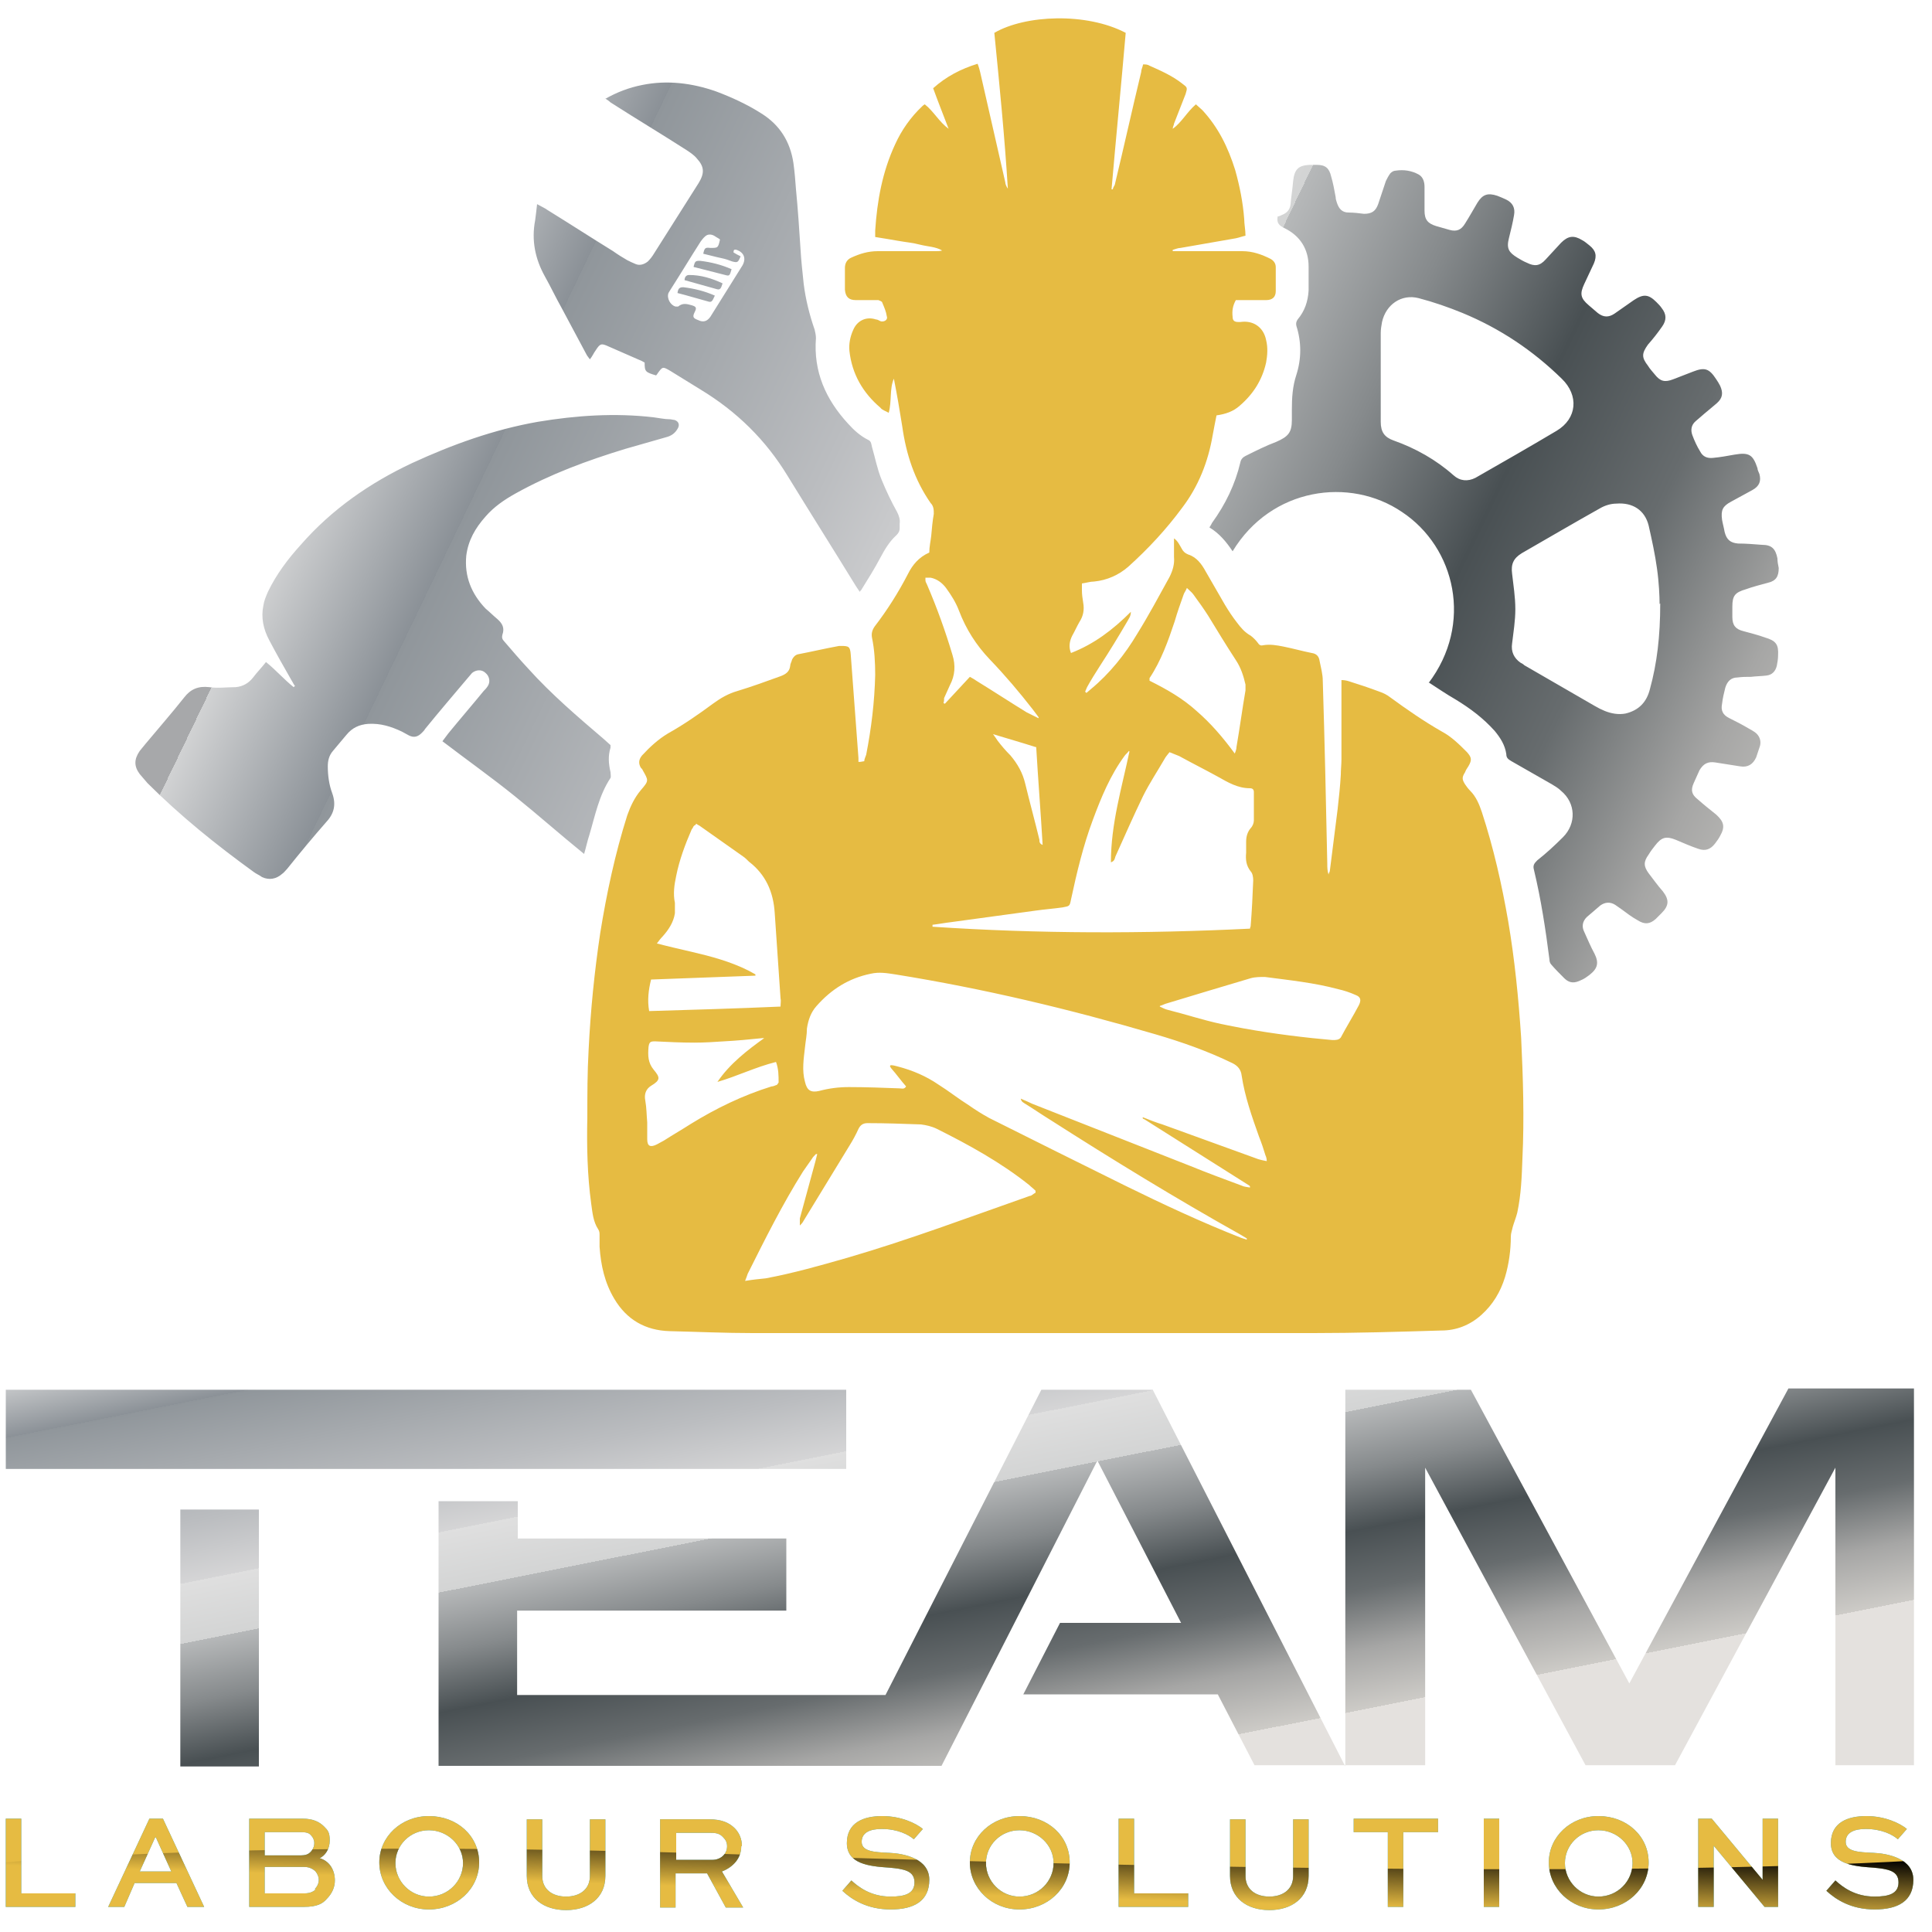
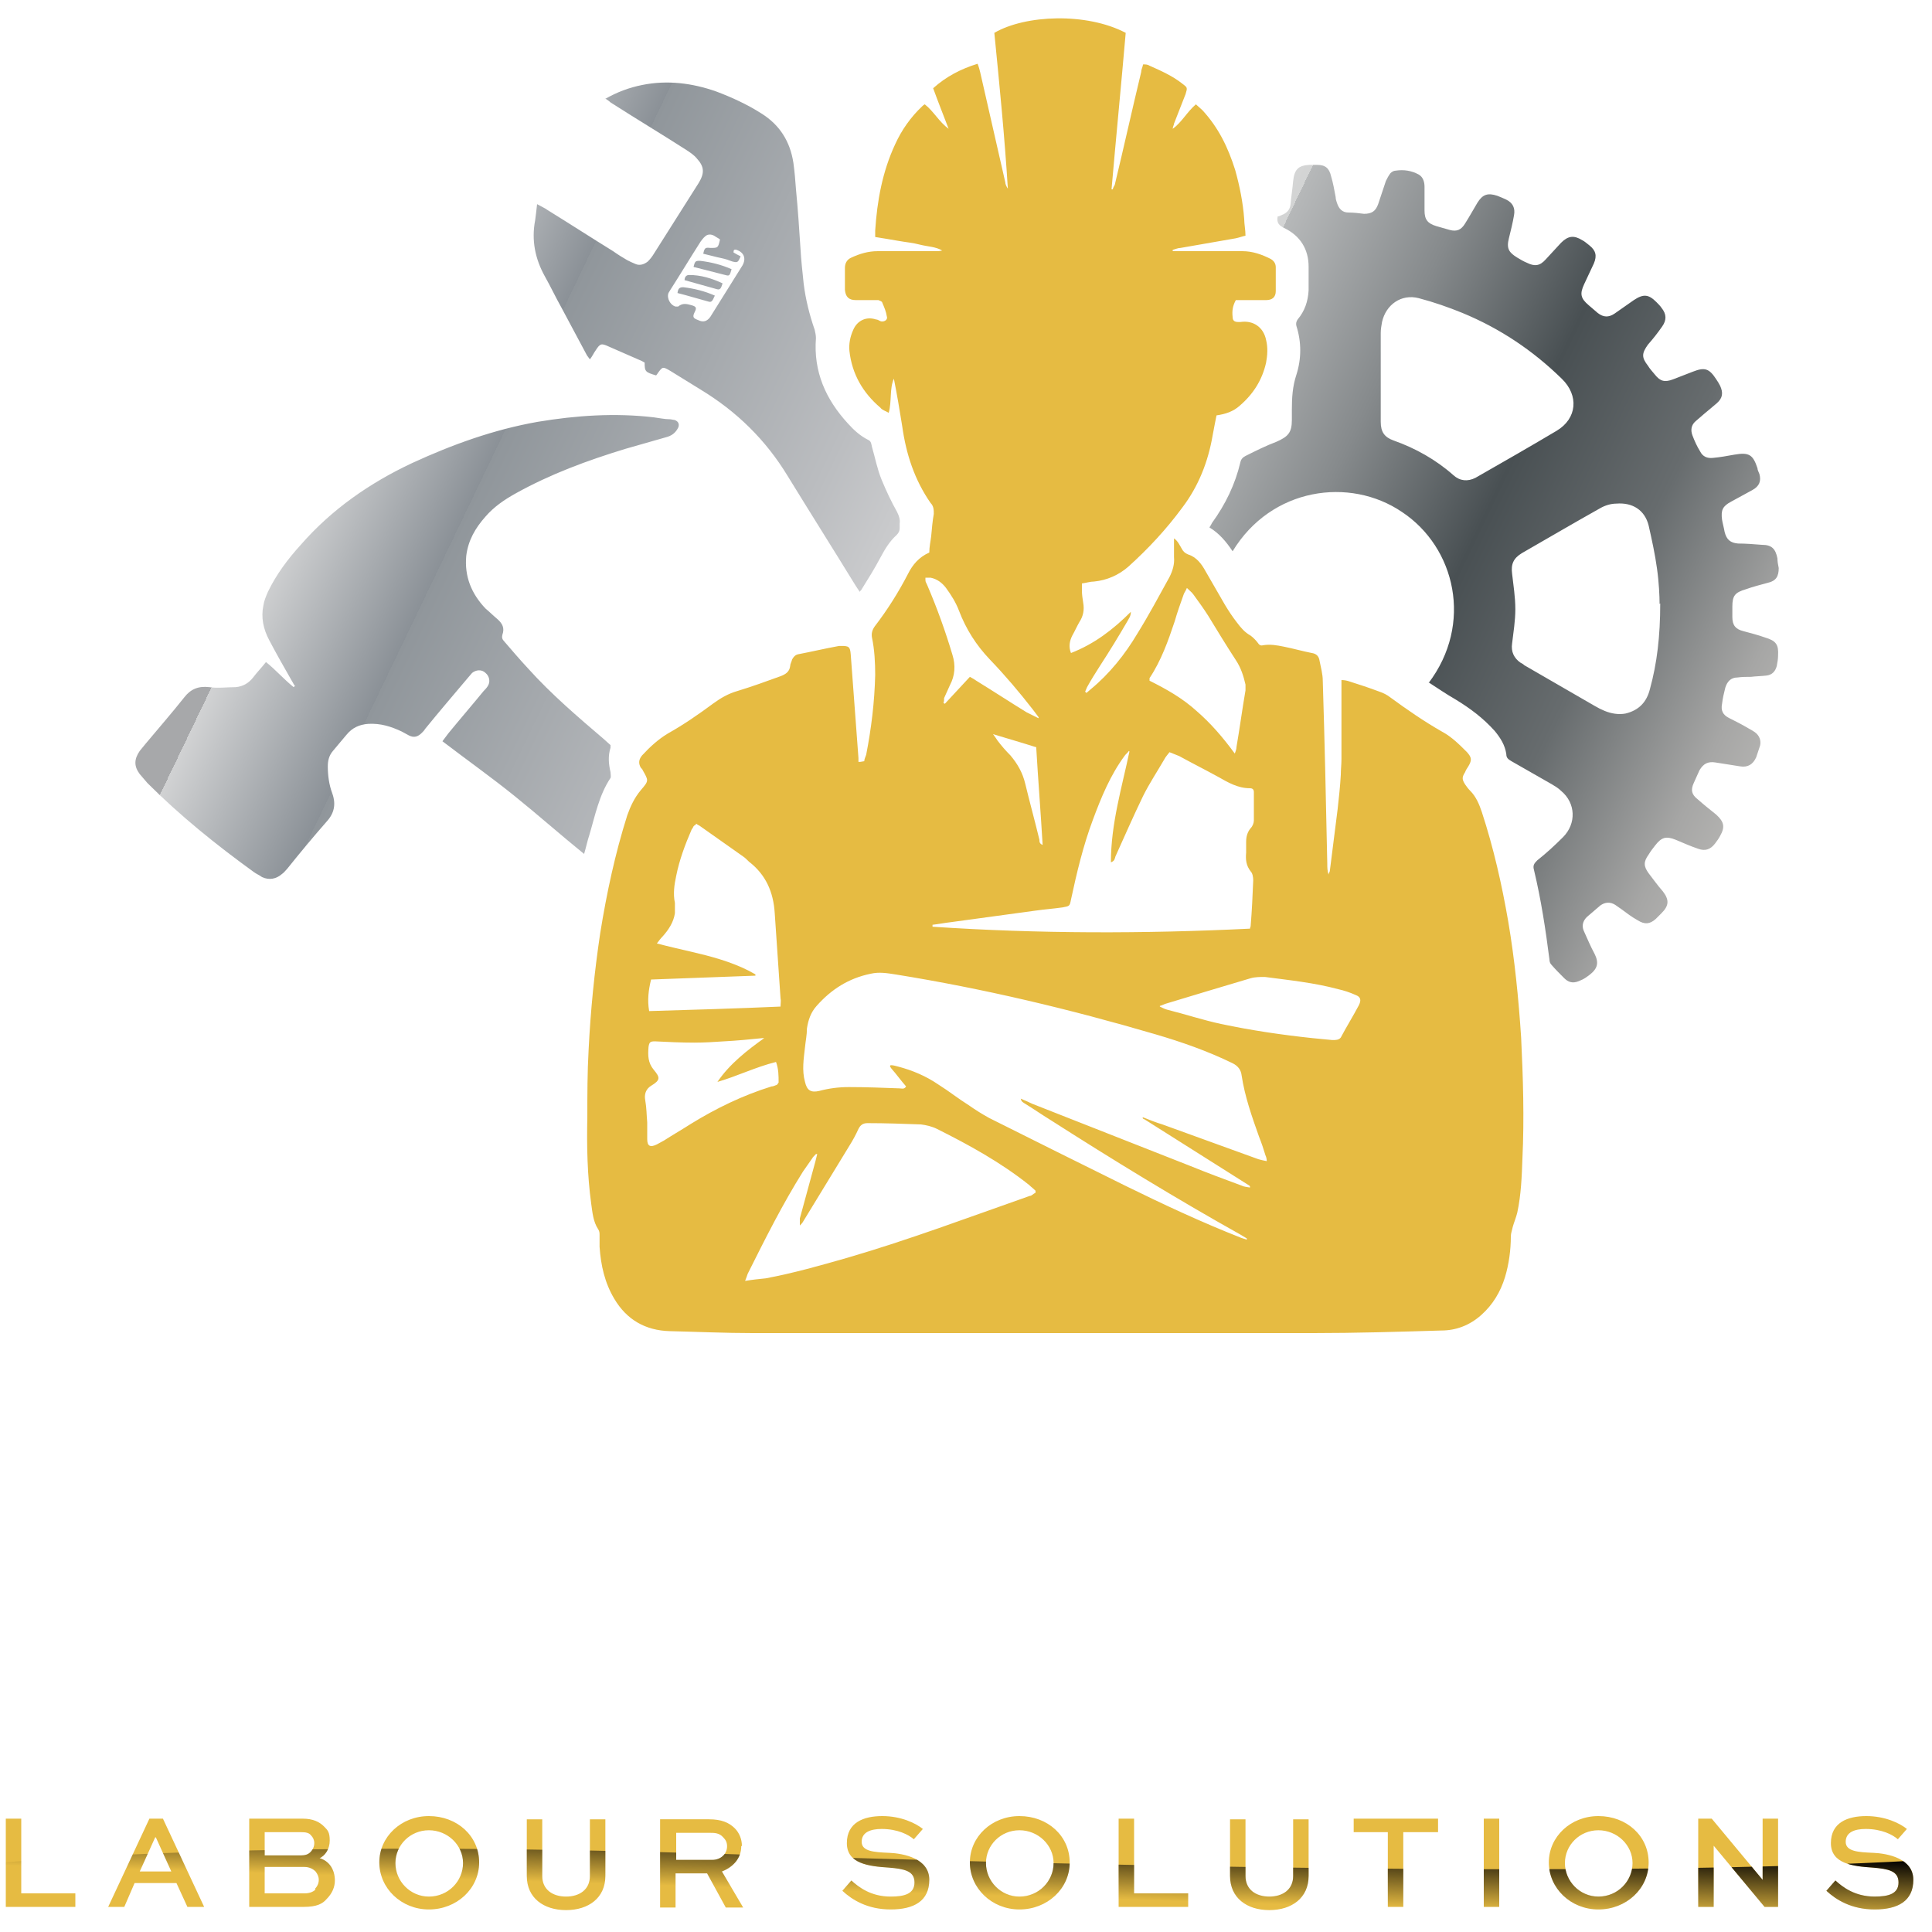
<svg xmlns="http://www.w3.org/2000/svg" xmlns:xlink="http://www.w3.org/1999/xlink" id="Layer_2" viewBox="0 0 300 300">
  <defs>
    <style>.cls-1,.cls-2,.cls-3,.cls-4,.cls-5{stroke-width:0px;}.cls-1,.cls-6{fill:#e6bb42;}.cls-2{fill:url(#linear-gradient);}.cls-7{filter:url(#drop-shadow-1);}.cls-3{fill:#28aae1;}.cls-4{fill:url(#Steel);}.cls-8{clip-path:url(#clippath);}.cls-5{fill:url(#Steel-2);}</style>
    <filter id="drop-shadow-1" filterUnits="userSpaceOnUse">
      <feGaussianBlur stdDeviation="2.8" />
    </filter>
    <linearGradient id="Steel" x1="159.7" y1="275.8" x2="141.8" y2="185.9" gradientUnits="userSpaceOnUse">
      <stop offset="0" stop-color="#e4e1de" />
      <stop offset="0" stop-color="#dcd9d5" />
      <stop offset="0" stop-color="#cdcbc7" />
      <stop offset=".1" stop-color="#a6a6a5" />
      <stop offset=".2" stop-color="#676c6e" />
      <stop offset=".3" stop-color="#495053" />
      <stop offset=".4" stop-color="#868a8c" />
      <stop offset=".5" stop-color="#b6b8b9" />
      <stop offset=".5" stop-color="#d3d4d4" />
      <stop offset=".6" stop-color="#dfdfdf" />
      <stop offset=".6" stop-color="#d5d5d6" />
      <stop offset=".7" stop-color="#bbbdc0" />
      <stop offset=".9" stop-color="#90969b" />
      <stop offset=".9" stop-color="#8b9197" />
      <stop offset="1" stop-color="#d1d2d3" />
      <stop offset="1" stop-color="#a7a8aa" />
    </linearGradient>
    <clipPath id="clippath">
      <path class="cls-1" d="M91.6,291.3c0,2.1-1.6,3.2-3.7,3.2s-3.7-1.1-3.7-3.2v-8.8h-2.4v8.8c0,3.4,2.6,5.3,6.1,5.3s6.1-1.9,6.1-5.3v-8.8h-2.4v8.8ZM3.3,282.4H.9v13.7h10.8v-2.1H3.3v-11.6ZM49.5,288.6c1-.4,1.7-1.5,1.7-2.8s-.3-1.6-.9-2.2c-.7-.7-1.7-1.2-3.3-1.2h-8.3v13.7h8.5c2,0,2.9-.5,3.5-1.2.9-.9,1.3-1.9,1.3-2.9,0-1.7-.9-3.1-2.5-3.5ZM41.1,284.5h5.7c.7,0,1.2.1,1.5.5.3.3.5.7.5,1.2s-.2,1-.6,1.4c-.4.4-.9.5-1.4.5h-5.7v-3.6ZM49,293.4c-.4.4-1,.6-1.7.6h-6.2v-4.1h6.2c.7,0,1.3.3,1.7.7.3.4.5.8.5,1.3s-.2,1-.6,1.4ZM66.6,282c-4.3,0-7.7,3.2-7.7,7.2s3.4,7.3,7.7,7.3,7.8-3.2,7.8-7.3-3.4-7.2-7.8-7.2ZM66.6,294.5c-2.9,0-5.2-2.4-5.2-5.2s2.3-5.1,5.2-5.1,5.3,2.3,5.3,5.1-2.3,5.2-5.3,5.2ZM23.2,282.4l-6.4,13.7h2.5l1.6-3.7h6.5l1.7,3.7h2.6l-6.4-13.7h-2.1ZM21.7,290.6l2.4-5.3h.1l2.4,5.3h-4.8ZM137.9,287.7c-2.1-.1-4.1-.2-4.1-1.7s1.4-2,3.1-2c2.5,0,4.2.9,5,1.6l1.4-1.6c-1.1-.9-3.4-2-6.3-2s-5.5,1-5.5,4.2,3.4,3.6,6.5,3.8c2.4.2,4,.5,4,2.3s-1.6,2.2-3.7,2.2c-3.1,0-5-1.5-6.1-2.5l-1.4,1.6c1.5,1.4,3.9,2.9,7.5,2.9s6-1.3,6-4.6-3.9-4.1-6.3-4.2ZM230.4,296.1h2.4v-13.7h-2.4v13.7ZM248.2,282c-4.3,0-7.7,3.2-7.7,7.2s3.4,7.3,7.7,7.3,7.8-3.2,7.8-7.3-3.4-7.2-7.8-7.2ZM248.2,294.5c-2.9,0-5.2-2.4-5.2-5.2s2.3-5.1,5.2-5.1,5.3,2.3,5.3,5.1-2.3,5.2-5.3,5.2ZM273.7,291.9h0l-7.9-9.5h-2.1v13.7h2.4v-9.5h0l7.9,9.5h2.1v-13.7h-2.4v9.5ZM290.7,287.7c-2.1-.1-4.1-.2-4.1-1.7s1.4-2,3.1-2c2.5,0,4.2.9,5,1.6l1.4-1.6c-1.1-.9-3.4-2-6.3-2s-5.5,1-5.5,4.2,3.4,3.6,6.5,3.8c2.4.2,4,.5,4,2.3s-1.6,2.2-3.7,2.2c-3.1,0-5-1.5-6.1-2.5l-1.4,1.6c1.5,1.4,3.9,2.9,7.5,2.9s6-1.3,6-4.6-3.9-4.1-6.3-4.2ZM176.1,282.4h-2.4v13.7h10.8v-2.1h-8.4v-11.6ZM158.3,282c-4.3,0-7.7,3.2-7.7,7.2s3.4,7.3,7.7,7.3,7.8-3.2,7.8-7.3-3.4-7.2-7.8-7.2ZM158.3,294.5c-2.9,0-5.2-2.4-5.2-5.2s2.3-5.1,5.2-5.1,5.3,2.3,5.3,5.1-2.3,5.2-5.3,5.2ZM115.2,286.6c0-1-.4-2-1.1-2.7-.9-.9-2.1-1.4-4-1.4h-7.6v13.7h2.4v-5.3h4.9l2.9,5.3h2.7l-3.3-5.6c1.8-.7,3-2.1,3-3.9ZM110.6,288.8h-5.6v-4.2h5.2c.7,0,1.5,0,2.1.7.4.4.6.8.6,1.4,0,1.2-1,2.1-2.3,2.1ZM200.8,291.3c0,2.1-1.6,3.2-3.7,3.2s-3.7-1.1-3.7-3.2v-8.8h-2.4v8.8c0,3.4,2.6,5.3,6.1,5.3s6.1-1.9,6.1-5.3v-8.8h-2.4v8.8ZM210.1,284.5h5.4v11.6h2.4v-11.6h5.4v-2.1h-13.1v2.1Z" />
    </clipPath>
    <linearGradient id="linear-gradient" x1="146.1" y1="294.1" x2="146.4" y2="284.3" gradientUnits="userSpaceOnUse">
      <stop offset="0" stop-color="#000" stop-opacity="0" />
      <stop offset="1" stop-color="#000" />
    </linearGradient>
    <linearGradient id="Steel-2" x1="276.1" y1="150.2" x2="61.5" y2="47.1" xlink:href="#Steel" />
  </defs>
  <g class="cls-7">
-     <path class="cls-4" d="M131.4,228.1H.9v-12.3h130.5v12.3ZM28,274.3h12.2v-39.9h-12.2v39.9ZM277.6,215.8l-24.6,45.6-24.6-45.6h-19.5v58.5l-29.9-58.5h-17.3l-24.2,47.4h-57.2v-13.1h41.8v-11.2c-7.2,0-14.6,0-22.1,0h-19.6v-5.8h-12.3v41.1h78.1l24.2-47.4,13,25.2h-18.8l-5.7,11.1h30.2l5.7,11h26.5v-46.2l24.9,46.2h13.9l24.9-46.2v46.2h12.2v-58.5h-19.5Z" />
-     <path class="cls-3" d="M91.6,291.3c0,2.1-1.6,3.2-3.7,3.2s-3.7-1.1-3.7-3.2v-8.8h-2.4v8.8c0,3.4,2.6,5.3,6.1,5.3s6.1-1.9,6.1-5.3v-8.8h-2.4v8.8ZM3.3,282.4H.9v13.7h10.8v-2.1H3.3v-11.6ZM49.5,288.6c1-.4,1.7-1.5,1.7-2.8s-.3-1.6-.9-2.2c-.7-.7-1.7-1.2-3.3-1.2h-8.3v13.7h8.5c2,0,2.9-.5,3.5-1.2.9-.9,1.3-1.9,1.3-2.9,0-1.7-.9-3.1-2.5-3.5ZM41.1,284.5h5.7c.7,0,1.2.1,1.5.5.3.3.5.7.5,1.2s-.2,1-.6,1.4c-.4.4-.9.5-1.4.5h-5.7v-3.6ZM49,293.4c-.4.4-1,.6-1.7.6h-6.2v-4.1h6.2c.7,0,1.3.3,1.7.7.3.4.5.8.5,1.3s-.2,1-.6,1.4ZM66.6,282c-4.3,0-7.7,3.2-7.7,7.2s3.4,7.3,7.7,7.3,7.8-3.2,7.8-7.3-3.4-7.2-7.8-7.2ZM66.6,294.5c-2.9,0-5.2-2.4-5.2-5.2s2.3-5.1,5.2-5.1,5.3,2.3,5.3,5.1-2.3,5.2-5.3,5.2ZM23.2,282.4l-6.4,13.7h2.5l1.6-3.7h6.5l1.7,3.7h2.6l-6.4-13.7h-2.1ZM21.7,290.6l2.4-5.3h.1l2.4,5.3h-4.8ZM137.9,287.7c-2.1-.1-4.1-.2-4.1-1.7s1.4-2,3.1-2c2.5,0,4.2.9,5,1.6l1.4-1.6c-1.1-.9-3.4-2-6.3-2s-5.5,1-5.5,4.2,3.4,3.6,6.5,3.8c2.4.2,4,.5,4,2.3s-1.6,2.2-3.7,2.2c-3.1,0-5-1.5-6.1-2.5l-1.4,1.6c1.5,1.4,3.9,2.9,7.5,2.9s6-1.3,6-4.6-3.9-4.1-6.3-4.2ZM230.4,296.1h2.4v-13.7h-2.4v13.7ZM248.2,282c-4.3,0-7.7,3.2-7.7,7.2s3.4,7.3,7.7,7.3,7.8-3.2,7.8-7.3-3.4-7.2-7.8-7.2ZM248.2,294.5c-2.9,0-5.2-2.4-5.2-5.2s2.3-5.1,5.2-5.1,5.3,2.3,5.3,5.1-2.3,5.2-5.3,5.2ZM273.7,291.9h0l-7.9-9.5h-2.1v13.7h2.4v-9.5h0l7.9,9.5h2.1v-13.7h-2.4v9.5ZM290.7,287.7c-2.1-.1-4.1-.2-4.1-1.7s1.4-2,3.1-2c2.5,0,4.2.9,5,1.6l1.4-1.6c-1.1-.9-3.4-2-6.3-2s-5.5,1-5.5,4.2,3.4,3.6,6.5,3.8c2.4.2,4,.5,4,2.3s-1.6,2.2-3.7,2.2c-3.1,0-5-1.5-6.1-2.5l-1.4,1.6c1.5,1.4,3.9,2.9,7.5,2.9s6-1.3,6-4.6-3.9-4.1-6.3-4.2ZM176.1,282.4h-2.4v13.7h10.8v-2.1h-8.4v-11.6ZM158.3,282c-4.3,0-7.7,3.2-7.7,7.2s3.4,7.3,7.7,7.3,7.8-3.2,7.8-7.3-3.4-7.2-7.8-7.2ZM158.3,294.5c-2.9,0-5.2-2.4-5.2-5.2s2.3-5.1,5.2-5.1,5.3,2.3,5.3,5.1-2.3,5.2-5.3,5.2ZM115.2,286.6c0-1-.4-2-1.1-2.7-.9-.9-2.1-1.4-4-1.4h-7.6v13.7h2.4v-5.3h4.9l2.9,5.3h2.7l-3.3-5.6c1.8-.7,3-2.1,3-3.9ZM110.6,288.8h-5.6v-4.2h5.2c.7,0,1.5,0,2.1.7.4.4.6.8.6,1.4,0,1.2-1,2.1-2.3,2.1ZM200.8,291.3c0,2.1-1.6,3.2-3.7,3.2s-3.7-1.1-3.7-3.2v-8.8h-2.4v8.8c0,3.4,2.6,5.3,6.1,5.3s6.1-1.9,6.1-5.3v-8.8h-2.4v8.8ZM210.1,284.5h5.4v11.6h2.4v-11.6h5.4v-2.1h-13.1v2.1Z" />
    <path class="cls-6" d="M91.6,291.3c0,2.1-1.6,3.2-3.7,3.2s-3.7-1.1-3.7-3.2v-8.8h-2.4v8.8c0,3.4,2.6,5.3,6.1,5.3s6.1-1.9,6.1-5.3v-8.8h-2.4v8.8ZM3.3,282.4H.9v13.7h10.8v-2.1H3.3v-11.6ZM49.5,288.6c1-.4,1.7-1.5,1.7-2.8s-.3-1.6-.9-2.2c-.7-.7-1.7-1.2-3.3-1.2h-8.3v13.7h8.5c2,0,2.9-.5,3.5-1.2.9-.9,1.3-1.9,1.3-2.9,0-1.7-.9-3.1-2.5-3.5ZM41.1,284.5h5.7c.7,0,1.2.1,1.5.5.3.3.5.7.5,1.2s-.2,1-.6,1.4c-.4.4-.9.5-1.4.5h-5.7v-3.6ZM49,293.4c-.4.4-1,.6-1.7.6h-6.2v-4.1h6.2c.7,0,1.3.3,1.7.7.3.4.5.8.5,1.3s-.2,1-.6,1.4ZM66.6,282c-4.3,0-7.7,3.2-7.7,7.2s3.4,7.3,7.7,7.3,7.8-3.2,7.8-7.3-3.4-7.2-7.8-7.2ZM66.6,294.5c-2.9,0-5.2-2.4-5.2-5.2s2.3-5.1,5.2-5.1,5.3,2.3,5.3,5.1-2.3,5.2-5.3,5.2ZM23.2,282.4l-6.4,13.7h2.5l1.6-3.7h6.5l1.7,3.7h2.6l-6.4-13.7h-2.1ZM21.7,290.6l2.4-5.3h.1l2.4,5.3h-4.8ZM137.9,287.7c-2.1-.1-4.1-.2-4.1-1.7s1.4-2,3.1-2c2.5,0,4.2.9,5,1.6l1.4-1.6c-1.1-.9-3.4-2-6.3-2s-5.5,1-5.5,4.2,3.4,3.6,6.5,3.8c2.4.2,4,.5,4,2.3s-1.6,2.2-3.7,2.2c-3.1,0-5-1.5-6.1-2.5l-1.4,1.6c1.5,1.4,3.9,2.9,7.5,2.9s6-1.3,6-4.6-3.9-4.1-6.3-4.2ZM230.4,296.1h2.4v-13.7h-2.4v13.7ZM248.2,282c-4.3,0-7.7,3.2-7.7,7.2s3.4,7.3,7.7,7.3,7.8-3.2,7.8-7.3-3.4-7.2-7.8-7.2ZM248.2,294.5c-2.9,0-5.2-2.4-5.2-5.2s2.3-5.1,5.2-5.1,5.3,2.3,5.3,5.1-2.3,5.2-5.3,5.2ZM273.7,291.9h0l-7.9-9.5h-2.1v13.7h2.4v-9.5h0l7.9,9.5h2.1v-13.7h-2.4v9.5ZM290.7,287.7c-2.1-.1-4.1-.2-4.1-1.7s1.4-2,3.1-2c2.5,0,4.2.9,5,1.6l1.4-1.6c-1.1-.9-3.4-2-6.3-2s-5.5,1-5.5,4.2,3.4,3.6,6.5,3.8c2.4.2,4,.5,4,2.3s-1.6,2.2-3.7,2.2c-3.1,0-5-1.5-6.1-2.5l-1.4,1.6c1.5,1.4,3.9,2.9,7.5,2.9s6-1.3,6-4.6-3.9-4.1-6.3-4.2ZM176.1,282.4h-2.4v13.7h10.8v-2.1h-8.4v-11.6ZM158.3,282c-4.3,0-7.7,3.2-7.7,7.2s3.4,7.3,7.7,7.3,7.8-3.2,7.8-7.3-3.4-7.2-7.8-7.2ZM158.3,294.5c-2.9,0-5.2-2.4-5.2-5.2s2.3-5.1,5.2-5.1,5.3,2.3,5.3,5.1-2.3,5.2-5.3,5.2ZM115.2,286.6c0-1-.4-2-1.1-2.7-.9-.9-2.1-1.4-4-1.4h-7.6v13.7h2.4v-5.3h4.9l2.9,5.3h2.7l-3.3-5.6c1.8-.7,3-2.1,3-3.9ZM110.6,288.8h-5.6v-4.2h5.2c.7,0,1.5,0,2.1.7.4.4.6.8.6,1.4,0,1.2-1,2.1-2.3,2.1ZM200.8,291.3c0,2.1-1.6,3.2-3.7,3.2s-3.7-1.1-3.7-3.2v-8.8h-2.4v8.8c0,3.4,2.6,5.3,6.1,5.3s6.1-1.9,6.1-5.3v-8.8h-2.4v8.8ZM210.1,284.5h5.4v11.6h2.4v-11.6h5.4v-2.1h-13.1v2.1Z" />
    <g class="cls-8">
      <path class="cls-2" d="M-34.8,294.5s27.8-10.4,147.8-6.6c120,3.9,180.7,2.5,206.6-.9s-23.3,27.2-23.3,27.2c0,0-162.2,2.9-165.4,2.3-3.1-.7-165.7-22-165.7-22Z" />
    </g>
    <path class="cls-1" d="M134.2,118.2c0-.3.2-.7.3-1,.8-4.1,1.3-8.2,1.4-12.4,0-1.9-.1-3.9-.5-5.8-.1-.6,0-1.1.4-1.7,2-2.6,3.7-5.3,5.2-8.2.7-1.4,1.7-2.6,3.3-3.3,0-.9.2-1.7.3-2.6.1-1.1.2-2.3.4-3.4,0-.6,0-1.2-.5-1.7-2.5-3.6-3.8-7.6-4.4-11.9-.4-2.5-.8-4.9-1.3-7.4-.7,1.6-.3,3.5-.8,5.3-.5-.3-1-.4-1.3-.8-2.7-2.3-4.4-5.2-4.8-8.8-.1-1.1.1-2.2.6-3.3.6-1.4,2-2.1,3.5-1.6.3,0,.5.2.8.3.6.1,1.1-.3.9-.8-.1-.7-.4-1.4-.7-2.1,0-.2-.4-.3-.6-.4-.4,0-.7,0-1.1,0-.8,0-1.6,0-2.4,0-1.1,0-1.6-.5-1.7-1.6,0-1.1,0-2.2,0-3.4,0-.7.3-1.3,1-1.6,1.3-.6,2.6-1,4.1-1,3,0,6,0,8.9,0,.4,0,.7,0,1.1-.1-1-.6-2.2-.6-3.4-.9-1.1-.3-2.3-.4-3.4-.6-1.2-.2-2.3-.4-3.6-.6,0-.4,0-.7,0-1,.3-4.6,1.1-9.1,3.1-13.4,1-2.2,2.4-4.2,4.2-5.9,0,0,.2-.2.4-.3,1.4,1.1,2.2,2.7,3.7,3.8-.8-2.1-1.6-4.1-2.4-6.3,2-1.8,4.3-3,6.9-3.8.2.5.3.9.4,1.3,1.3,5.7,2.6,11.4,3.9,17.1,0,.3.2.7.4,1-.5-8.1-1.3-16.1-2.1-24.2,4.8-2.8,14.3-3.2,20.4,0-.7,8.1-1.5,16.2-2.2,24.3,0,0,.1,0,.2,0,0-.2.2-.5.3-.7,1.4-5.8,2.7-11.7,4.1-17.5,0-.4.2-.7.3-1.2.4,0,.7,0,1,.2,1.8.8,3.6,1.6,5.1,2.8.8.6.8.6.5,1.6-.6,1.5-1.2,3.1-1.8,4.6,0,.2-.2.5-.2.8,1.4-1,2.2-2.6,3.6-3.8.3.3.7.6,1,.9,2.5,2.7,4,5.8,5.1,9.3.7,2.5,1.2,5,1.4,7.6,0,.8.2,1.7.2,2.6-.5.1-1,.3-1.5.4-2.9.5-5.7,1-8.6,1.5-.4,0-.8.2-1.2.3,0,0,0,.1,0,.2.3,0,.5,0,.8,0,3.3,0,6.6,0,10,0,1.6,0,3,.5,4.4,1.2.5.3.8.7.8,1.3,0,1.2,0,2.4,0,3.7,0,.9-.5,1.4-1.5,1.4-1,0-2.1,0-3.1,0-.5,0-1.1,0-1.6,0-.5.9-.6,1.7-.5,2.6,0,.6.3.8.9.8.1,0,.2,0,.3,0,2-.3,3.6.8,4,2.8.3,1.2.2,2.4,0,3.5-.6,2.7-2,4.9-4.1,6.7-1,.9-2.2,1.3-3.6,1.5-.2,1-.4,2-.6,3.1-.7,4.1-2.2,7.9-4.7,11.2-2.5,3.4-5.3,6.4-8.4,9.2-1.5,1.3-3.3,2.1-5.3,2.3-.6,0-1.2.2-1.9.3,0,.4,0,.8,0,1.1,0,.6.1,1.3.2,1.9.2,1.1,0,2.1-.6,3-.4.7-.7,1.4-1.1,2.1-.4.8-.6,1.7-.2,2.7,3.6-1.4,6.5-3.6,9.3-6.4,0,.7-.3,1-.5,1.4-1.4,2.4-2.8,4.7-4.3,7-.7,1.1-1.4,2.2-2,3.3-.1.2-.2.5-.3.7,0,0,.1.1.2.2.2-.2.5-.4.7-.6,2.9-2.4,5.3-5.4,7.2-8.6,1.8-2.9,3.4-5.9,5-8.8.5-1,.8-2,.7-3.1,0-.9,0-1.9,0-2.9.6.4.9,1.1,1.2,1.6.2.4.5.7,1,.9,1.3.4,2.1,1.5,2.7,2.6,1,1.7,2,3.5,3,5.2.6,1,1.2,1.9,1.9,2.8.6.8,1.2,1.5,2.1,2,.4.3.8.7,1.1,1.1.2.3.4.5.8.4,1.1-.2,2.2,0,3.2.2,1.5.3,2.9.7,4.4,1,.7.1,1.1.5,1.2,1.2.2,1,.5,2.1.5,3.1.3,9.5.5,19,.7,28.4,0,.6,0,1.1.2,1.7,0-.2.2-.4.2-.6.4-3.2.8-6.3,1.2-9.5.2-1.8.4-3.6.5-5.4,0-.8.1-1.6.1-2.4,0-3.7,0-7.4,0-11.1v-1.2c.5,0,.9.1,1.2.2,1.6.5,3.1,1,4.7,1.6.6.2,1.2.5,1.7.9,2.6,1.9,5.2,3.7,8,5.3,1.5.8,2.7,2,3.9,3.2.7.8.8,1.2.2,2.2-.2.3-.4.6-.5.9-.5.8-.5,1.1,0,1.9.2.3.5.7.8,1,.9.9,1.4,2.1,1.8,3.3,1.8,5.5,3.1,11.2,4.1,17,1,5.9,1.6,11.9,2,18,.3,6.3.5,12.5.2,18.8-.1,2.8-.2,5.6-.8,8.4-.2.8-.5,1.5-.7,2.2-.1.5-.3,1-.3,1.5,0,2.1-.3,4.3-.9,6.3-.7,2.3-1.9,4.3-3.7,5.9-1.8,1.6-3.9,2.4-6.2,2.4-6.6.2-13.3.4-19.9.4-22.7,0-45.3,0-68,0-6.3,0-12.7,0-19,0-4.3,0-8.6-.2-12.9-.3-3.8-.1-6.7-1.8-8.6-5-1.5-2.5-2.1-5.2-2.3-8.1,0-.6,0-1.2,0-1.8,0-.3,0-.6-.2-.9-.8-1.2-.9-2.6-1.1-4-.6-4.4-.7-8.9-.6-13.4,0-3.5,0-7,.2-10.5.3-6.1.9-12.1,1.8-18.1,1-6.2,2.3-12.3,4.2-18.3.5-1.4,1.1-2.7,2.1-3.9,1.3-1.5,1.2-1.5.3-3.1,0-.1-.2-.3-.3-.4-.4-.7-.3-1.3.2-1.9,1.2-1.3,2.5-2.5,4-3.4,2.5-1.4,4.8-3,7.1-4.7,1.1-.8,2.3-1.5,3.7-1.9,2.3-.7,4.5-1.5,6.7-2.3.8-.3,1.4-.7,1.5-1.6,0-.3.2-.6.3-1,.2-.4.5-.7.9-.8,2.1-.4,4.2-.9,6.4-1.3,0,0,.2,0,.3,0,1.2,0,1.4.1,1.5,1.3.4,5.4.8,10.7,1.2,16.1,0,.2,0,.4,0,.6,0,0,.2,0,.3,0ZM138.2,165.6c0,0,0-.1.1-.2.4,0,.7.1,1.1.2,2.3.6,4.4,1.5,6.3,2.8,1.6,1,3.1,2.2,4.7,3.2,1,.7,2.1,1.4,3.2,2,7,3.5,14,7,21.1,10.5,5.9,2.9,11.9,5.7,18,8.1.3.1.6.2.9.3,0,0,0-.1,0-.2-.3-.2-.7-.4-1-.6-10-5.6-19.8-11.6-29.5-17.8-1.3-.8-2.6-1.7-3.9-2.5-.3-.2-.6-.3-.7-.8.7.3,1.2.5,1.8.8,8.1,3.2,16.3,6.4,24.4,9.6,2.7,1.1,5.4,2.1,8.1,3.1.4.2.8.2,1.3.3,0-.2,0-.2-.1-.3-5.4-3.4-10.9-6.9-16.3-10.3,0,0-.1,0-.2-.1,0,0,0,0-.1-.1,0,0,0,0,0,0,0,0,0,0,.1-.1,1,.4,2,.8,3,1.1,5,1.8,9.9,3.6,14.9,5.4.4.1.7.2,1.3.3,0-.4-.1-.7-.2-.9-.3-1-.6-1.9-1-2.9-1.1-3.1-2.2-6.2-2.7-9.5-.1-.9-.6-1.5-1.4-1.9-3.9-1.9-7.9-3.3-12-4.5-13.3-3.9-26.7-7.1-40.4-9.3-1.3-.2-2.5-.4-3.8-.1-3.4.7-6.1,2.4-8.4,5-.9,1-1.3,2.2-1.5,3.5,0,1-.2,1.9-.3,2.9-.2,1.8-.5,3.6,0,5.4.3,1.3.9,1.7,2.2,1.4,1.5-.4,3-.6,4.6-.6,2.6,0,5.3.1,7.9.2.3,0,.7.2,1-.3-.8-.9-1.5-1.9-2.3-2.8ZM175.5,116.7c0,0-.2,0-.2-.1-.2.3-.5.5-.7.8-2.2,3-3.6,6.4-4.9,9.9-1.5,4-2.5,8.2-3.4,12.4-.2,1-.2,1-1.3,1.2-1.4.2-2.8.3-4.2.5-4.4.6-8.8,1.2-13.2,1.8-.9.1-1.9.3-2.8.4,0,0,0,.2,0,.3,16.4,1.1,32.9,1.1,49.3.3,0-.2.1-.3.1-.4.2-2.4.3-4.7.4-7.1,0-.5-.1-1.1-.4-1.4-.7-.9-.8-1.8-.7-2.9,0-.6,0-1.2,0-1.7,0-.8.2-1.5.7-2.1.3-.3.5-.8.5-1.2,0-1.5,0-2.9,0-4.4,0-.4-.2-.6-.6-.6-1.9,0-3.4-.9-5-1.8-2-1.1-4-2.1-6-3.2-.5-.2-1-.4-1.5-.6-.3.4-.6.7-.8,1.1-1.1,1.9-2.3,3.7-3.3,5.7-1.5,3.1-2.9,6.3-4.3,9.4-.1.3-.1.7-.7.9,0-6,1.7-11.6,2.9-17.3ZM160.8,184.9c-.4-.4-.7-.6-1-.9-4.4-3.5-9.3-6.2-14.3-8.7-.8-.4-1.7-.6-2.5-.7-2.8-.1-5.5-.2-8.3-.2-.7,0-1.1.3-1.4.9-.4.9-.9,1.8-1.4,2.6-2.4,3.9-4.8,7.9-7.2,11.8-.1.2-.3.4-.5.6,0-.4,0-.8,0-1.1.8-2.9,1.6-5.9,2.4-8.8.1-.4.2-.8.3-1.2,0,0-.1,0-.2,0-.2.2-.5.5-.6.7-.5.7-.9,1.3-1.4,2-3.2,5.1-5.9,10.5-8.6,15.9-.1.3-.2.6-.4,1.1,1.2-.2,2.2-.3,3.2-.4,4.3-.8,8.5-2,12.7-3.2,9.6-2.8,18.9-6.3,28.3-9.6.3,0,.5-.3.9-.5ZM108,128.1c-.1,0-.2.1-.3.2-.1.2-.2.4-.3.5-1,2.3-1.9,4.7-2.4,7.2-.3,1.4-.5,2.8-.2,4.2,0,.5,0,1.1,0,1.6-.2,1.4-1,2.6-1.9,3.6-.3.3-.6.7-.9,1.1,1.9.5,3.7.9,5.4,1.3,3,.7,6,1.5,8.8,2.9.4.2.7.4,1.1.6,0,0,0,.1,0,.2-5.4.2-10.8.4-16.2.6-.4,1.6-.6,3.2-.3,4.9,6.8-.2,13.6-.4,20.4-.7,0-.5.1-.9,0-1.3-.3-4.4-.6-8.8-.9-13.2-.2-3.3-1.4-6-4-8-.3-.3-.6-.6-.9-.8-2.3-1.6-4.5-3.2-6.8-4.8-.2-.1-.4-.2-.5-.3ZM118.8,161.2c-.1,0-.3,0-.4,0-2,.2-4,.4-6,.5-1.5.1-3,.2-4.6.2-2,0-4.1-.1-6.1-.2-.7,0-.9.1-1,.9-.1,1.3-.1,2.4.8,3.5,1,1.2,1.1,1.6-.4,2.5-.8.5-1.1,1.3-.9,2.3.2,1.1.2,2.3.3,3.4,0,.9,0,1.8,0,2.6,0,1.1.5,1.3,1.5.8.4-.2.7-.4,1.1-.6,1.4-.9,2.8-1.7,4.2-2.6,3.9-2.4,8-4.4,12.5-5.8.2,0,.5-.1.7-.2.2,0,.3-.3.4-.4,0-1.1,0-2.1-.4-3.2-3.2.8-6,2.2-9.1,3.1,1.9-2.8,4.6-4.9,7.4-6.9ZM180.1,156c0,0,0,.2,0,.3.4.2.8.4,1.2.5,2.8.7,5.5,1.6,8.3,2.2,4.7,1,9.5,1.7,14.2,2.2,1,.1,2.1.2,3.1.3.5,0,1,0,1.3-.4.9-1.7,1.9-3.3,2.8-5,.4-.8.3-1.3-.5-1.6-.9-.4-1.8-.7-2.7-.9-3.7-1-7.6-1.4-11.4-1.9-.7,0-1.5,0-2.2.2-4.4,1.3-8.7,2.6-13,3.9-.4.1-.7.3-1.1.4ZM191.7,117.1c.2-.5.3-.8.3-1.1.5-2.9.9-5.9,1.4-8.8,0-.3,0-.6,0-.9-.3-1.3-.7-2.6-1.5-3.8-1.5-2.3-2.9-4.6-4.3-6.9-.7-1.1-1.5-2.2-2.3-3.3-.2-.3-.6-.6-1-1-.2.5-.4.7-.5,1-.5,1.4-1,2.8-1.4,4.2-1,3-2.1,6.1-3.9,8.8,0,0,0,.2,0,.4,2.6,1.3,5.1,2.7,7.3,4.7,2.2,1.9,4.1,4.1,6,6.7ZM161.2,111.6c0,0,0-.1.1-.2-.3-.4-.6-.8-.9-1.2-2.1-2.7-4.3-5.3-6.7-7.8-2.1-2.2-3.7-4.7-4.8-7.6-.5-1.3-1.2-2.4-2-3.5-.6-.8-1.4-1.4-2.4-1.6-.2,0-.5,0-.8,0,0,.2,0,.3,0,.4,0,.3.2.5.3.8,1.5,3.5,2.8,7.1,3.9,10.8.5,1.6.4,3.2-.4,4.7-.3.7-.6,1.3-.9,2,0,.2,0,.5-.1.8,0,0,.2,0,.2.1,1.3-1.4,2.6-2.8,3.9-4.2.4.2.7.4,1,.6,2.6,1.6,5.2,3.3,7.8,4.9.6.3,1.2.6,1.8.9ZM160.8,116c-2.2-.7-4.3-1.3-6.6-2,.3.4.5.7.7,1,.6.8,1.3,1.6,2,2.3,1.1,1.3,1.9,2.7,2.3,4.4.7,2.9,1.5,5.8,2.2,8.7,0,.3,0,.6.5.8-.3-5.1-.7-10.1-1-15.2Z" />
    <path class="cls-5" d="M221.8,106.1c7-9.2,4.2-21.1-4.1-26.6-8.1-5.5-20.3-3.8-26.3,6.1-1-1.5-2.1-2.8-3.6-3.7.2-.3.3-.5.4-.7,2.1-2.9,3.6-6,4.4-9.4.1-.5.4-.8.8-1,1.6-.8,3.2-1.6,4.8-2.2,1.8-.8,2.4-1.4,2.4-3.4,0-.5,0-1.1,0-1.6,0-1.8.1-3.6.7-5.4.8-2.5.8-5.1,0-7.6-.1-.4,0-.7.2-1,1.1-1.3,1.6-2.8,1.7-4.5,0-1.2,0-2.4,0-3.7,0-2.7-1.3-4.8-3.8-6-.8-.4-1.2-.8-1-1.8.2,0,.4-.1.6-.2.8-.3,1.3-.8,1.4-1.7.1-1.2.3-2.4.4-3.6.2-1.8.8-2.4,2.5-2.5.4,0,.8,0,1.2,0,1.3,0,1.9.5,2.2,1.8.3,1,.5,2.1.7,3.2,0,.3.1.6.2.9.3.9.8,1.5,1.8,1.5.8,0,1.6.1,2.4.2,1.2,0,1.8-.4,2.2-1.5.4-1.2.8-2.4,1.2-3.6.2-.4.4-.8.7-1.2.2-.2.5-.4.8-.4,1.3-.2,2.5,0,3.6.6.7.4.9,1.2.9,1.9,0,1.2,0,2.4,0,3.7,0,1.4.5,2,1.8,2.4.7.2,1.4.4,2.1.6,1.1.3,1.8,0,2.4-1,.7-1.1,1.3-2.2,1.9-3.2.8-1.3,1.6-1.6,3.1-1.1.5.2,1,.4,1.4.6,1,.5,1.4,1.3,1.2,2.4-.2,1.2-.5,2.4-.8,3.6-.4,1.6,0,2.2,1.3,3,.5.3,1,.6,1.5.8,1.2.6,2,.5,2.9-.5.8-.9,1.6-1.7,2.4-2.6,1.1-1.1,2-1.2,3.3-.4.4.2.7.5,1.1.8,1,.8,1.2,1.6.7,2.8-.5,1.1-1,2.1-1.5,3.2-.7,1.5-.6,2.2.7,3.3.5.4.9.8,1.4,1.2.9.7,1.7.7,2.6.1,1-.7,2-1.4,3-2.1,1.5-1,2.3-.9,3.5.3.3.3.6.6.8.9.8,1,.8,1.9.1,2.9-.7,1-1.4,1.9-2.2,2.8-1,1.4-1,2,0,3.3.3.5.7.9,1.1,1.4.8,1,1.5,1.2,2.8.7,1-.4,2.1-.8,3.1-1.2,1.8-.7,2.5-.5,3.6,1.2.2.3.4.6.6,1,.5,1.1.4,1.9-.5,2.7-.8.7-1.7,1.4-2.6,2.2-.2.2-.5.4-.7.6-.7.6-.8,1.4-.5,2.2.3.8.7,1.7,1.2,2.5.4.8,1.1,1.1,2,1,1.1-.1,2.2-.3,3.3-.5,2.3-.4,2.9,0,3.6,2.1,0,.3.2.6.3.9.3,1.1,0,1.9-1.1,2.5-1.1.6-2.2,1.2-3.3,1.8-1.3.7-1.6,1.3-1.4,2.8.1.6.3,1.3.4,1.9.3,1.2.9,1.7,2.1,1.8,1.2,0,2.4.1,3.7.2,1.5,0,2.1.6,2.4,2.1,0,.5.1,1,.2,1.5,0,1.3-.4,2-1.7,2.3-1.1.3-2.3.6-3.4,1-1.7.5-2.1,1-2.1,2.7,0,.5,0,1.1,0,1.6,0,1.3.5,1.9,1.7,2.2,1.1.3,2.3.6,3.4,1,1.7.5,2.1,1.1,2,2.8,0,.5-.1,1.1-.2,1.6-.2.8-.7,1.4-1.6,1.5-.8.1-1.6.1-2.4.2-.7,0-1.4,0-2.1.1-1,0-1.6.6-1.9,1.6-.2.8-.4,1.6-.5,2.5-.2,1,.1,1.7,1.1,2.2,1,.5,2,1,3,1.6.4.2.7.4,1,.6.7.5,1,1.3.8,2.1-.2.6-.4,1.2-.6,1.8-.5,1.1-1.3,1.6-2.5,1.4-1.3-.2-2.5-.4-3.8-.6-1.2-.2-1.9.2-2.5,1.2-.3.7-.6,1.3-.9,2-.5,1.1-.3,1.8.6,2.5.9.8,1.9,1.6,2.9,2.4,1.2,1.1,1.4,1.9.6,3.3-.2.4-.5.8-.8,1.2-.7.9-1.5,1.2-2.6.8-1.2-.4-2.3-.9-3.5-1.4-1.5-.6-2.2-.4-3.2.9-.4.5-.7.9-1,1.4-.8,1.1-.8,1.8,0,2.9.7.9,1.4,1.9,2.2,2.8,1,1.3,1,2.2-.2,3.4-.3.3-.6.6-.9.9-.9.8-1.7.9-2.8.2-.9-.5-1.7-1.1-2.5-1.7-.3-.2-.7-.5-1-.7-.8-.5-1.6-.4-2.3.1-.7.6-1.4,1.2-2.1,1.8-.7.7-.8,1.5-.4,2.3.5,1.1,1,2.3,1.6,3.4.7,1.4.5,2.3-.8,3.3-.4.3-.8.6-1.3.8-1,.5-1.8.5-2.6-.3-.7-.7-1.4-1.4-2-2.1-.2-.2-.3-.5-.3-.8-.6-4.7-1.3-9.3-2.4-13.9-.2-.7,0-1,.5-1.5,1.4-1.1,2.7-2.3,4-3.6,2.1-2.1,2-5.3-.3-7.2-.4-.4-.9-.7-1.4-1-2.1-1.2-4.2-2.4-6.3-3.6-.5-.3-.8-.5-.8-1.1-.2-1.4-.9-2.5-1.8-3.6-1.8-2-3.8-3.5-6.1-4.9-1.4-.8-2.7-1.7-4.1-2.6ZM257.7,93.8c0-1.2-.1-3.4-.4-5.5-.3-2.2-.8-4.5-1.3-6.7-.6-2.4-2.5-3.6-5-3.4-.9,0-1.8.3-2.5.7-4.1,2.3-8.2,4.7-12.2,7-1.3.8-1.7,1.7-1.5,3.2.2,1.8.5,3.6.5,5.5,0,1.8-.3,3.6-.5,5.3-.2,1.3.3,2.3,1.3,3,.2.1.4.2.6.4,3.6,2.1,7.3,4.2,10.9,6.3.5.3,1.1.6,1.6.8,1,.4,2.1.6,3.2.4,2.1-.5,3.3-1.8,3.8-3.8,1.1-4,1.6-8.2,1.6-13.3ZM214.4,58.4s0,0,0,0c0,2.4,0,4.7,0,7.1,0,1.6.6,2.4,2,2.9,3.4,1.2,6.6,3,9.3,5.4,1,.9,2.2,1,3.4.4,4.2-2.4,8.4-4.8,12.6-7.3,3.2-1.9,3.5-5.5.8-8.1-4.5-4.4-9.6-7.8-15.4-10.2-2.2-.9-4.5-1.7-6.8-2.3-2.7-.7-5.1,1-5.7,3.7-.1.6-.2,1.1-.2,1.7,0,2.2,0,4.5,0,6.7ZM45.6,106.7c-1.5-1.2-2.8-2.7-4.3-3.9-.7.9-1.4,1.6-2,2.4-.7.9-1.6,1.4-2.7,1.5-1.4,0-2.8.2-4.1,0-1.7-.2-2.9.3-3.9,1.6-1.9,2.4-4,4.8-6,7.2-.3.4-.6.7-.9,1.1-.9,1.3-.9,2.4,0,3.6.4.5.8.9,1.2,1.4,5.1,5.1,10.7,9.6,16.5,13.8.4.3.9.5,1.3.8,1.1.5,2.2.3,3.1-.5.3-.2.5-.5.8-.8,2-2.5,4-4.9,6.1-7.3,1.2-1.3,1.5-2.7.9-4.4-.5-1.3-.7-2.8-.7-4.2,0-.9.2-1.7.8-2.4.7-.8,1.4-1.7,2.1-2.5.9-1.1,2-1.6,3.4-1.7,1.9-.1,3.5.4,5.2,1.2.4.2.7.4,1.1.6.8.4,1.4.2,2-.4.2-.2.4-.4.5-.6,2.2-2.7,4.5-5.4,6.7-8,.2-.2.4-.5.6-.7.6-.5,1.5-.6,2.1,0,.6.5.8,1.4.3,2.1-.2.3-.4.5-.6.7-1.8,2.2-3.7,4.4-5.5,6.6-.3.4-.6.8-.9,1.2,3.8,2.9,7.6,5.6,11.2,8.5,3.6,2.9,7.1,6,10.8,9,.3-1,.5-2,.8-2.9.9-3,1.5-6.2,3.3-8.9.1-.2,0-.6,0-.9-.3-1.3-.4-2.5,0-3.8,0-.1,0-.3,0-.4-.3-.3-.7-.6-1-.9-4.1-3.5-8.2-7-11.8-11-1.3-1.4-2.5-2.8-3.7-4.2-.3-.3-.4-.6-.3-1,.4-1.1,0-1.8-.8-2.5-.6-.5-1.2-1.1-1.8-1.6-2.2-2.3-3.3-5-3-8.2.3-2.4,1.4-4.3,3-6.1,1.3-1.5,2.9-2.6,4.7-3.6,5.4-3,11.1-5.1,17-6.9,2.1-.6,4.2-1.2,6.3-1.8.8-.2,1.4-.6,1.8-1.3.4-.6.2-1.2-.5-1.4-.2,0-.5-.1-.7-.1-.8,0-1.7-.2-2.5-.3-6-.7-12-.3-18,.7-6.8,1.2-13.2,3.5-19.5,6.4-6.6,3.1-12.5,7.2-17.3,12.7-2,2.2-3.8,4.6-5.1,7.3-.3.7-.6,1.4-.7,2.1-.4,1.9,0,3.7.9,5.4,1.1,2.1,2.3,4.2,3.5,6.3.2.3.3.6.5.8,0,0-.1.1-.2.2ZM93.9,15.4c1.9-1.1,3.8-1.8,5.8-2.2,3.9-.8,7.8-.3,11.5,1,2.4.9,4.8,2,7,3.4,2.9,1.8,4.5,4.4,5,7.7.2,1.4.3,2.8.4,4.1.3,3.1.5,6.1.7,9.2.1,1.8.3,3.6.5,5.5.3,2.4.9,4.8,1.7,7.1.1.4.2.9.2,1.3-.4,5.2,1.5,9.5,5,13.3.9,1,1.9,1.9,3.1,2.5.5.2.5.7.6,1.1.5,1.7.8,3.4,1.5,5.1.7,1.7,1.5,3.4,2.4,5,.3.6.5,1.2.4,1.8,0,.2,0,.5,0,.7,0,.5-.2.8-.5,1.1-1.1,1-1.8,2.2-2.5,3.5-.9,1.7-1.9,3.3-2.9,4.9,0,.1-.2.2-.3.4-.2-.3-.4-.6-.6-.9-3.5-5.7-7.1-11.4-10.6-17.1-3.4-5.6-7.9-10-13.5-13.4-1.6-1-3.1-1.9-4.7-2.9-1.2-.7-1.2-.7-2,.4,0,.1-.2.2-.2.3-1.7-.5-1.8-.6-1.8-2-.2-.1-.5-.3-.8-.4-1.6-.7-3.2-1.4-4.8-2.1-1.1-.5-1.3-.5-2,.6-.3.4-.5.9-.9,1.4-.2-.3-.4-.5-.5-.7-1.3-2.4-2.6-4.9-3.9-7.3-.9-1.6-1.7-3.3-2.6-4.9-1.5-2.7-2.1-5.6-1.5-8.7.1-.8.2-1.5.3-2.5.7.4,1.2.6,1.6.9,3.4,2.1,6.8,4.3,10.2,6.4.7.5,1.5,1,2.2,1.4.4.2.8.4,1.3.6.7.3,1.4,0,1.9-.4.4-.4.7-.8,1-1.3,2.3-3.6,4.6-7.3,6.9-10.9.9-1.5.9-2.5-.3-3.8-.4-.5-1-.9-1.6-1.3-3.9-2.5-7.9-4.9-11.8-7.4-.2-.2-.5-.4-.8-.6ZM111.7,37.1c-.2-.1-.3-.2-.5-.3-.4-.3-.9-.5-1.4-.3-.4.2-.7.6-1,1-1.6,2.5-3.1,5-4.7,7.5-.1.2-.2.3-.3.5-.3.8.3,1.9,1.1,2.1.1,0,.3,0,.4,0,.7-.6,1.4-.4,2.1-.2.7.2.8.4.5,1-.4.8-.3,1,.5,1.3.8.4,1.4.2,1.9-.5.5-.8,1-1.6,1.5-2.4,1.2-1.9,2.3-3.7,3.5-5.6.6-1.1.2-2-.9-2.4-.4-.1-.5,0-.5.4.3.2.7.4,1.1.6-.4,1-.5,1-1.3.8-.5-.2-1.1-.4-1.6-.5-1-.2-2-.5-2.9-.7.2-.9.3-1,1.1-.9,1.2,0,1.2,0,1.5-1.3ZM108.6,40.5c-.6,0-.7.1-.9.9,0,0,0,.1.2.1,1.6.4,3.1.8,4.7,1.2.7.2.7.1,1-.9-1.6-.7-3.2-1.1-4.9-1.3ZM106.1,44.6c-.6,0-.8.2-.9.9,1.6.4,3.2.9,4.7,1.3.6.2.7,0,1.1-.9-1.6-.7-3.2-1.1-4.9-1.3ZM107,42.7c-.5,0-.7.4-.7.8,1.7.5,3.3.9,5,1.4.6.2.7-.3.9-.9-1.7-.8-3.4-1.3-5.2-1.3Z" />
  </g>
</svg>